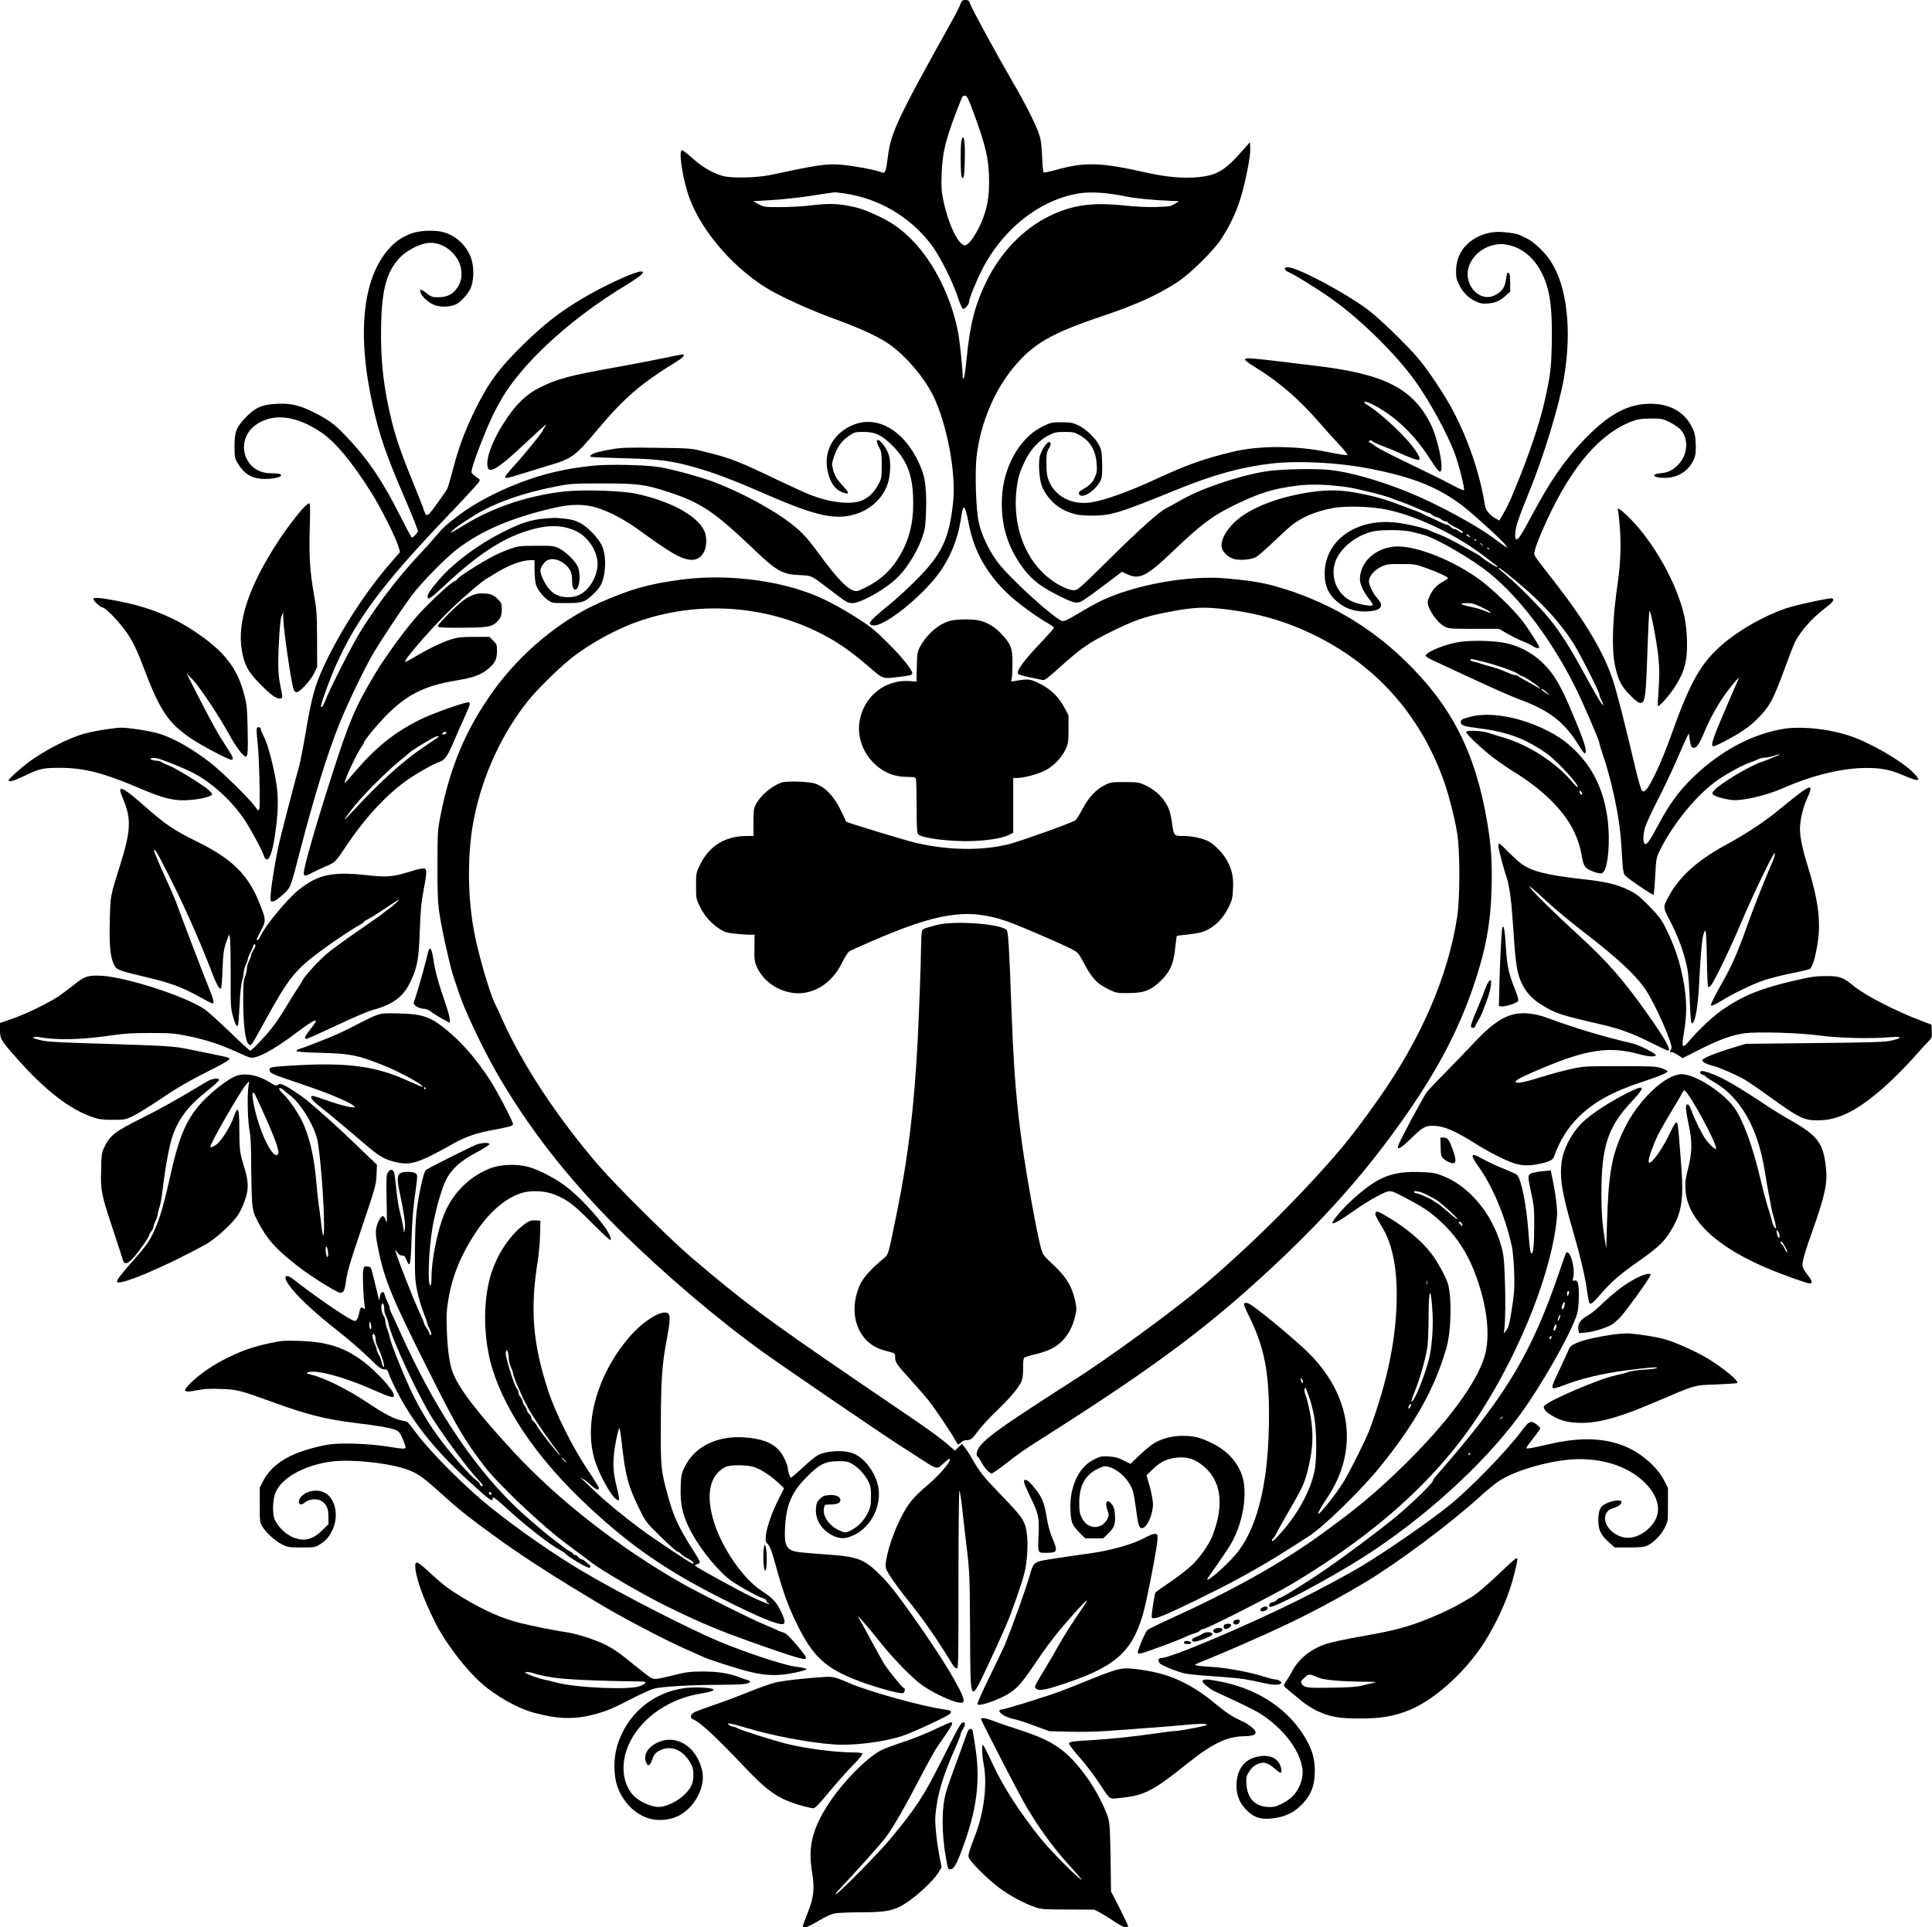
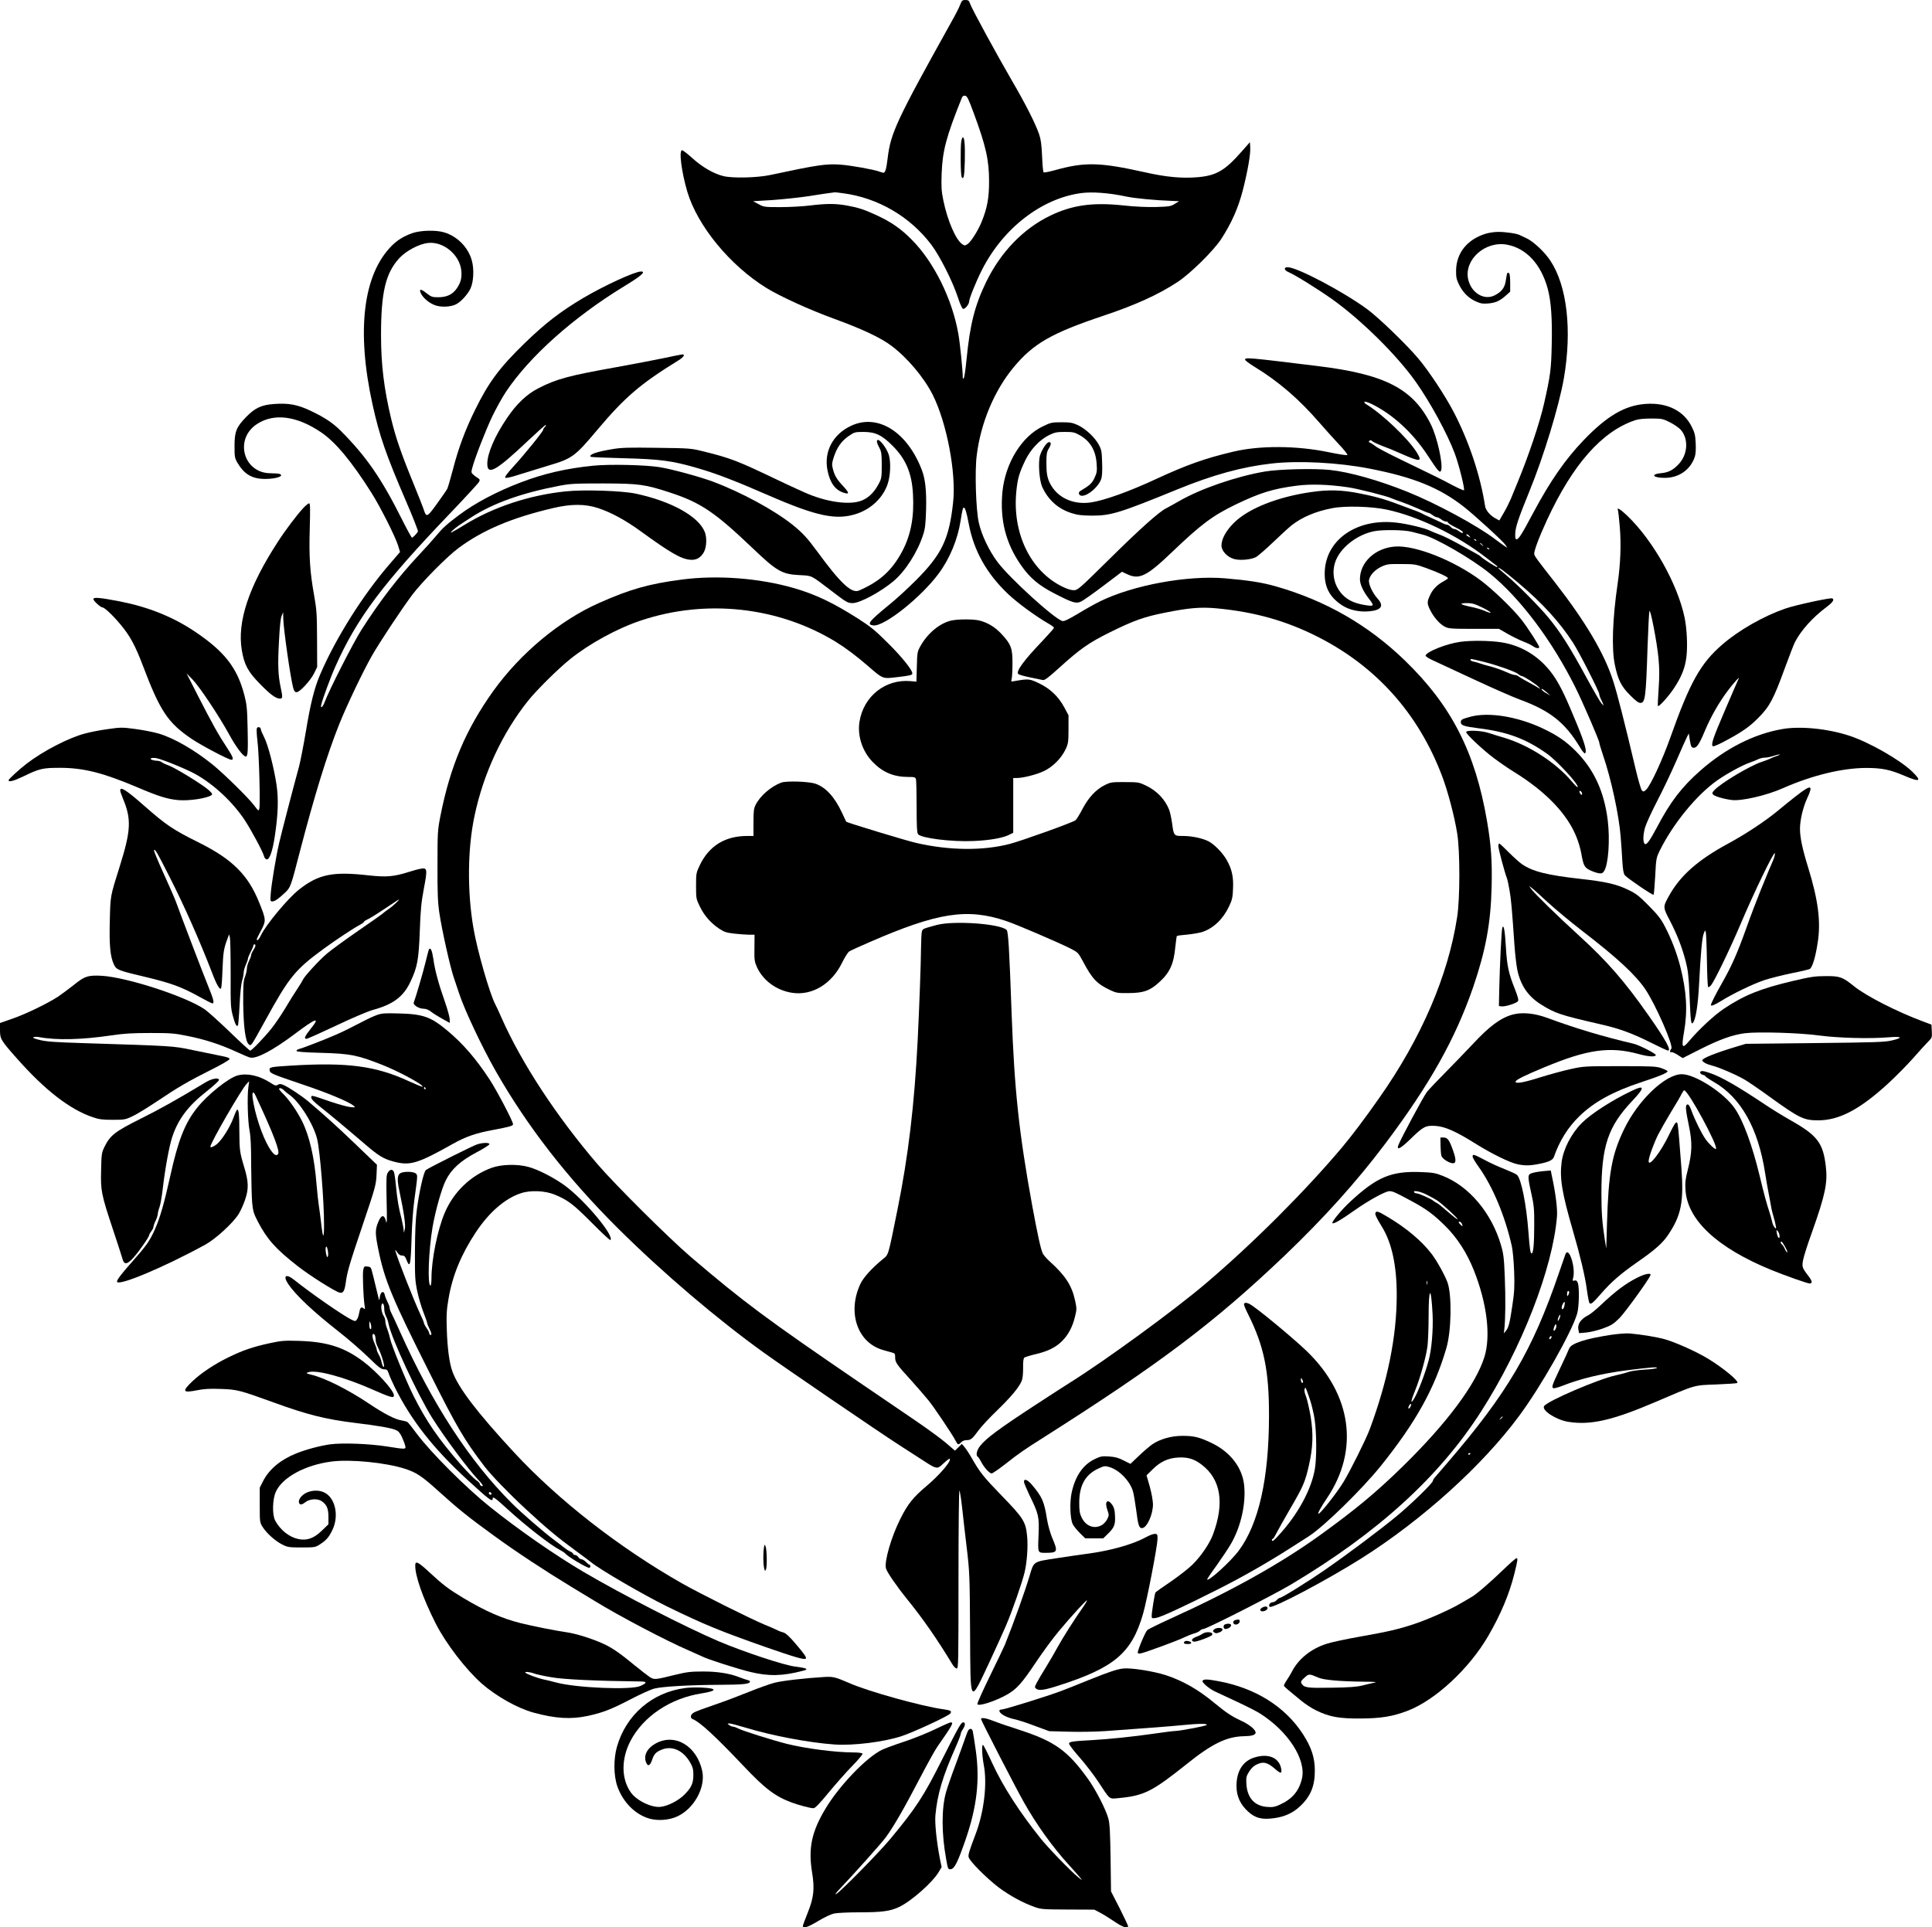
<svg xmlns="http://www.w3.org/2000/svg" version="1.0" width="1350pt" height="1347pt" viewBox="0 0 1800 1796" preserveAspectRatio="xMidYMid meet">
  <g transform="translate(0,1796) scale(0.1,-0.1)" fill="#000000" stroke="none">
    <path d="M8946 17917 c-8 -23 -43 -92 -77 -152 -515 -925 -571 -1043 -599 -1280 -12 -99 -22 -135 -40 -135 -5 0 -21 5 -37 11 -50 19 -267 58 -364 65 -132 9 -210 -2 -654 -97 -123 -26 -350 -31 -435 -10 -91 22 -199 85 -288 166 -45 41 -89 75 -97 75 -32 0 -5 -205 49 -388 96 -319 397 -685 736 -895 132 -81 398 -202 630 -287 262 -95 437 -178 535 -252 149 -112 303 -295 385 -457 131 -262 220 -728 190 -1002 -37 -343 -105 -485 -349 -729 -75 -75 -185 -176 -246 -225 -192 -157 -214 -186 -147 -193 102 -10 443 261 608 484 103 139 177 318 204 493 16 100 21 121 30 121 12 0 27 -50 45 -148 48 -256 168 -469 369 -659 89 -84 257 -207 379 -277 26 -15 47 -31 47 -36 0 -5 -51 -62 -112 -127 -171 -179 -245 -280 -221 -304 6 -6 55 -20 109 -31 55 -11 108 -22 120 -25 16 -4 51 22 150 112 199 180 277 235 479 335 217 107 314 142 505 180 228 46 337 55 487 41 356 -34 646 -116 942 -266 545 -277 936 -715 1156 -1295 55 -145 116 -377 142 -540 26 -165 26 -604 -1 -775 -83 -546 -334 -1129 -725 -1685 -127 -182 -258 -356 -350 -465 -345 -409 -829 -893 -1267 -1265 -294 -250 -940 -721 -1267 -925 -18 -10 -169 -109 -337 -218 -318 -208 -443 -300 -497 -369 -33 -40 -44 -90 -23 -103 6 -4 19 -24 30 -45 27 -53 78 -110 99 -110 9 0 68 41 131 90 118 93 178 135 340 237 1094 694 1600 1075 2260 1704 360 344 671 689 934 1039 414 550 654 977 821 1461 116 339 164 595 172 931 6 242 -4 391 -43 618 -110 642 -332 1076 -765 1495 -340 329 -735 557 -1199 690 -128 37 -256 57 -477 76 -353 29 -853 -63 -1163 -214 -47 -23 -140 -75 -207 -116 -91 -54 -128 -72 -145 -68 -75 20 -494 401 -606 552 -79 106 -149 255 -173 366 -27 122 -38 480 -19 626 38 305 164 604 345 822 182 219 353 317 830 477 306 102 516 198 696 316 120 79 335 291 407 401 97 150 159 290 202 458 45 177 73 337 68 400 l-3 44 -75 -85 c-156 -178 -235 -225 -407 -241 -148 -13 -295 0 -498 46 -417 93 -558 97 -837 19 -54 -15 -101 -24 -105 -20 -5 4 -11 71 -14 149 -5 109 -11 157 -28 207 -35 101 -129 286 -254 500 -139 239 -369 661 -388 713 -11 32 -17 37 -45 37 -28 0 -33 -5 -48 -43z m125 -1008 c114 -308 144 -439 144 -639 0 -156 -17 -249 -71 -381 -33 -80 -98 -183 -130 -204 -23 -15 -28 -15 -48 -1 -60 39 -138 218 -177 408 -18 87 -20 125 -16 248 8 214 41 341 188 708 6 16 16 22 31 20 18 -2 31 -29 79 -159z m-1214 -750 c325 -44 621 -217 819 -478 79 -104 200 -344 248 -491 21 -65 40 -106 49 -108 18 -4 57 44 57 71 0 26 63 182 116 287 197 392 558 672 929 721 102 13 257 2 416 -32 86 -18 267 -35 429 -41 l65 -3 -40 -25 c-37 -23 -52 -25 -175 -29 -86 -2 -198 3 -306 15 -286 30 -476 3 -680 -96 -250 -121 -459 -337 -595 -615 -107 -220 -152 -397 -184 -725 -9 -91 -20 -169 -26 -174 -6 -6 -9 -5 -9 4 0 67 -25 317 -41 407 -56 324 -227 671 -434 879 -100 102 -191 165 -329 229 -115 53 -170 71 -276 90 -106 19 -191 19 -345 0 -66 -8 -189 -15 -274 -15 -149 0 -155 1 -204 28 l-51 27 180 11 c98 7 253 23 344 37 91 15 181 28 200 30 19 2 36 5 37 5 1 1 37 -3 80 -9z" />
    <path d="M8956 16643 c-9 -59 -7 -316 4 -333 18 -29 25 5 29 151 3 149 -3 219 -18 219 -5 0 -11 -17 -15 -37z" />
    <path d="M3840 15787 c-78 -28 -137 -64 -189 -116 -268 -268 -332 -791 -180 -1481 64 -291 125 -467 313 -903 64 -148 113 -274 110 -280 -12 -21 -47 -57 -56 -57 -4 0 -48 80 -97 178 -188 375 -332 583 -566 817 -75 75 -147 123 -281 187 -122 58 -207 74 -344 63 -113 -8 -175 -37 -254 -118 -93 -95 -111 -137 -111 -272 0 -102 2 -113 27 -157 64 -108 137 -151 258 -151 105 0 184 28 134 47 -9 3 -45 6 -82 6 -256 0 -343 322 -124 461 159 101 368 73 593 -79 135 -91 286 -273 471 -566 83 -132 221 -406 247 -490 l18 -60 -93 -108 c-250 -288 -505 -692 -651 -1033 -54 -125 -90 -270 -133 -530 -22 -132 -51 -278 -63 -325 -54 -196 -167 -632 -186 -715 -30 -130 -71 -377 -78 -467 -6 -74 -5 -78 14 -78 23 0 59 25 121 84 48 46 53 58 132 366 142 545 258 921 372 1205 71 176 213 474 300 629 72 127 271 428 378 572 89 119 325 358 432 437 226 168 498 283 883 373 166 39 295 39 415 0 123 -40 257 -113 400 -217 277 -201 372 -256 459 -265 58 -6 102 19 131 75 24 48 27 135 5 187 -60 144 -313 284 -642 354 -126 27 -484 39 -654 21 -335 -35 -668 -144 -938 -310 -129 -79 -156 -91 -111 -51 36 32 54 44 175 122 198 128 466 224 810 290 108 21 148 23 415 23 333 -1 387 -8 623 -85 288 -95 416 -182 772 -521 222 -212 271 -240 430 -248 125 -7 103 4 300 -146 142 -109 153 -115 200 -115 66 0 260 104 379 204 110 92 224 270 276 431 19 57 24 100 28 232 5 178 -7 288 -39 372 -136 358 -413 531 -662 412 -169 -80 -253 -242 -217 -416 23 -114 71 -180 146 -205 59 -20 60 -6 2 57 -64 69 -82 100 -99 166 -10 40 -8 54 10 110 30 90 72 148 137 193 54 37 60 39 138 39 112 0 173 -29 276 -133 120 -121 176 -253 186 -447 12 -212 -19 -379 -100 -532 -94 -177 -207 -281 -403 -366 -69 -30 -172 67 -392 368 -89 121 -134 170 -227 245 -172 137 -477 303 -745 403 -122 45 -367 112 -489 133 -130 22 -475 30 -626 14 -249 -25 -460 -74 -674 -156 -223 -85 -428 -194 -575 -305 -115 -86 -152 -120 -213 -194 -27 -33 -100 -114 -162 -180 -188 -201 -365 -431 -531 -692 -76 -118 -303 -564 -344 -675 -18 -48 -42 -67 -32 -25 12 53 90 264 133 359 200 449 442 771 1069 1426 143 150 264 281 269 293 8 16 6 23 -7 31 -9 5 -29 19 -43 31 -25 22 -25 25 -14 67 23 89 124 348 186 479 36 74 93 178 128 230 220 330 628 694 1101 983 160 97 206 138 157 138 -57 0 -342 -131 -540 -248 -212 -126 -352 -234 -546 -422 -233 -227 -334 -363 -460 -620 -93 -189 -155 -356 -207 -558 -23 -87 -46 -166 -52 -177 -5 -11 -48 -73 -95 -138 -91 -127 -100 -131 -123 -59 -6 20 -51 134 -99 252 -114 278 -163 422 -205 595 -67 279 -95 508 -95 780 0 401 42 579 170 719 64 69 186 134 270 142 143 15 294 -112 308 -258 6 -66 -4 -108 -39 -161 -39 -60 -95 -87 -176 -87 -56 0 -65 3 -112 40 -53 42 -71 39 -47 -9 25 -47 92 -98 148 -111 58 -14 134 -8 178 15 45 23 105 89 132 143 31 63 37 187 13 268 -35 122 -136 223 -258 259 -79 23 -218 19 -297 -8z" />
    <path d="M13838 15781 c-170 -54 -269 -179 -272 -340 -1 -64 4 -85 27 -132 35 -73 88 -126 155 -157 45 -20 65 -24 116 -20 70 6 110 24 167 75 l39 35 0 84 c0 48 -4 86 -11 89 -16 10 -19 2 -29 -65 -10 -71 -37 -107 -104 -142 -100 -51 -221 24 -248 152 -37 182 160 357 362 320 179 -33 316 -180 379 -407 32 -117 44 -283 38 -527 -5 -229 -12 -285 -72 -549 -39 -174 -145 -490 -250 -742 -18 -44 -45 -109 -59 -144 -15 -34 -44 -94 -67 -132 l-40 -69 -28 15 c-55 28 -99 78 -105 120 -44 285 -150 602 -292 875 -81 155 -232 383 -329 498 -110 131 -368 380 -476 460 -223 164 -654 392 -743 392 -38 0 -33 -28 9 -46 57 -23 280 -162 406 -252 271 -193 604 -522 780 -771 136 -193 294 -483 363 -668 38 -101 97 -337 85 -342 -6 -1 -54 20 -107 48 -95 51 -148 77 -507 251 -99 48 -194 98 -210 112 -17 13 -39 28 -49 32 -15 5 -16 10 -8 18 9 9 16 8 29 -5 10 -8 51 -27 90 -42 40 -14 121 -47 180 -74 177 -78 198 -76 142 14 -81 130 -326 362 -475 451 -10 7 -15 15 -11 20 4 4 33 -5 65 -20 198 -97 383 -267 524 -481 95 -146 114 -167 124 -140 21 54 -35 309 -95 430 -166 333 -428 468 -1056 544 -651 80 -675 82 -675 59 1 -7 40 -37 88 -66 224 -137 413 -299 606 -522 50 -58 131 -147 179 -199 49 -51 85 -97 80 -101 -4 -5 -82 7 -173 26 -298 62 -643 64 -890 5 -263 -62 -434 -123 -715 -253 -254 -118 -484 -201 -612 -220 -166 -24 -314 45 -381 179 -26 50 -34 100 -33 201 0 66 4 91 20 118 26 43 27 64 4 64 -21 -1 -65 -67 -83 -123 -19 -61 -8 -230 19 -292 55 -123 150 -208 276 -247 56 -18 94 -22 190 -23 176 0 257 25 793 244 335 137 606 211 882 242 252 28 614 9 905 -47 413 -80 656 -178 885 -358 104 -82 365 -321 387 -355 l16 -26 -29 19 c-16 11 -54 38 -84 61 -166 127 -549 334 -820 443 -267 107 -538 184 -722 203 -144 15 -475 7 -603 -15 -268 -46 -599 -160 -798 -275 -48 -27 -101 -57 -119 -66 -65 -30 -248 -194 -534 -477 -284 -280 -293 -288 -332 -288 -25 0 -64 13 -108 35 -296 148 -464 499 -425 887 12 120 26 168 83 288 50 103 134 192 223 236 52 25 72 29 145 29 76 0 91 -3 139 -30 97 -54 150 -142 158 -266 5 -67 3 -83 -19 -131 -24 -52 -44 -70 -134 -124 -23 -13 -12 -44 16 -44 59 0 160 89 181 161 7 20 10 84 7 150 -3 103 -6 119 -32 167 -38 69 -122 146 -193 180 -50 23 -71 27 -153 27 -89 0 -100 -2 -174 -38 -198 -94 -351 -344 -377 -613 -24 -258 31 -476 172 -679 82 -119 167 -191 316 -267 167 -86 199 -96 246 -73 19 9 113 75 208 147 l172 130 49 -23 c113 -53 182 -19 418 207 273 261 378 339 595 444 225 108 347 146 566 174 131 17 295 12 479 -15 90 -13 366 -83 406 -103 16 -7 54 -21 84 -31 30 -10 99 -37 153 -61 53 -24 102 -44 108 -44 6 0 22 -9 36 -20 14 -11 32 -20 40 -20 8 0 26 -9 40 -20 14 -11 34 -20 44 -20 11 0 19 -4 19 -9 0 -6 28 -24 63 -41 68 -35 84 -47 74 -56 -3 -3 -18 3 -33 15 -15 11 -34 21 -44 21 -9 0 -25 9 -35 20 -10 11 -24 20 -32 20 -8 0 -31 8 -51 19 -20 10 -57 27 -82 38 -77 34 -95 43 -110 52 -8 4 -31 14 -50 21 -19 7 -51 18 -70 26 -211 80 -271 99 -443 134 -170 35 -298 39 -466 14 -309 -45 -578 -152 -713 -284 -75 -74 -118 -152 -118 -214 0 -50 55 -109 120 -126 53 -14 150 -6 198 17 18 8 92 72 165 142 72 69 150 140 172 157 99 77 226 130 380 159 118 23 366 16 505 -14 296 -63 660 -240 929 -450 47 -36 89 -69 95 -73 6 -4 8 -9 5 -12 -5 -6 -136 78 -154 98 -5 6 -26 19 -45 29 -19 10 -66 36 -105 58 -124 69 -199 106 -245 122 -25 9 -59 23 -77 32 -47 24 -214 64 -315 75 -358 41 -644 -150 -665 -441 -10 -149 38 -248 158 -328 68 -46 167 -67 261 -57 109 11 133 51 73 117 -50 56 -89 142 -80 177 11 47 56 93 114 121 52 24 66 26 186 25 125 0 134 -2 234 -38 113 -41 201 -82 201 -94 0 -4 -17 -16 -37 -27 -61 -32 -105 -76 -129 -130 -30 -63 -30 -79 1 -141 34 -68 89 -130 136 -154 35 -18 59 -20 271 -20 l233 0 80 -46 c44 -25 109 -57 144 -71 36 -13 77 -33 92 -44 28 -20 59 -25 59 -10 0 17 -107 183 -168 260 -83 104 -265 279 -376 362 -251 187 -610 329 -797 316 -186 -12 -330 -147 -329 -306 1 -48 31 -113 85 -182 51 -65 47 -71 -34 -58 -88 14 -147 38 -195 80 -100 88 -130 231 -74 352 56 119 199 225 346 256 81 17 287 14 357 -5 33 -9 78 -20 100 -26 115 -27 457 -225 624 -361 286 -233 580 -625 798 -1062 67 -134 223 -495 223 -516 0 -7 15 -58 34 -114 76 -220 149 -559 165 -760 6 -71 13 -177 16 -235 5 -77 11 -111 23 -126 23 -28 260 -189 268 -182 3 4 10 82 15 175 8 163 10 170 43 238 125 252 344 519 536 654 90 63 237 143 303 165 27 9 61 23 77 31 16 8 44 15 63 15 19 0 54 7 77 15 23 8 50 15 59 14 9 0 -2 -6 -24 -13 -22 -7 -49 -18 -60 -24 -11 -6 -48 -21 -83 -32 -107 -35 -381 -198 -441 -264 -19 -20 -21 -28 -12 -39 13 -17 103 -43 176 -52 92 -11 326 43 480 112 267 118 551 187 775 187 146 -1 217 -15 355 -74 145 -62 163 -50 67 43 -115 109 -399 271 -582 331 -200 66 -459 92 -626 62 -264 -46 -528 -180 -764 -388 -172 -152 -278 -290 -400 -522 -74 -139 -104 -179 -120 -156 -14 22 -12 77 5 145 9 33 60 146 114 250 55 105 135 275 180 378 45 104 89 203 98 220 l17 32 10 -65 c9 -55 14 -65 32 -68 31 -4 55 31 109 161 55 130 129 260 213 372 50 67 119 143 100 110 -3 -5 -60 -137 -127 -293 -114 -266 -133 -323 -112 -336 5 -3 44 13 87 35 174 91 249 142 334 228 107 107 143 176 246 458 42 114 85 226 96 248 57 110 163 230 296 329 58 44 74 68 53 80 -14 9 -343 -62 -438 -95 -202 -70 -433 -201 -588 -336 -203 -176 -300 -350 -484 -868 -75 -211 -184 -445 -224 -483 -22 -21 -26 -21 -40 -8 -8 8 -34 95 -57 193 -103 437 -172 707 -210 825 -82 258 -259 556 -544 922 -169 216 -187 240 -192 262 -6 23 44 157 119 319 240 518 511 825 820 929 32 11 83 16 151 16 98 0 107 -2 174 -35 39 -20 84 -51 101 -70 75 -86 66 -232 -22 -323 -51 -53 -94 -75 -160 -81 -104 -10 -78 -44 33 -44 132 0 240 76 280 197 8 24 11 71 8 126 -3 73 -9 98 -36 152 -74 151 -231 229 -432 214 -192 -14 -359 -112 -575 -337 -171 -178 -312 -381 -469 -675 -107 -201 -137 -249 -156 -249 -12 0 -15 12 -13 55 2 59 30 142 131 390 133 324 277 797 322 1055 77 449 30 861 -126 1096 -54 82 -159 180 -223 209 -25 12 -54 25 -63 30 -26 14 -136 30 -203 29 -33 0 -86 -8 -117 -18z m-147 -2818 c13 -15 12 -15 -8 -4 -24 12 -29 21 -14 21 5 0 15 -7 22 -17z m64 -41 c-3 -3 -11 0 -18 7 -9 10 -8 11 6 5 10 -3 15 -9 12 -12z m56 -39 c13 -16 12 -17 -3 -4 -17 13 -22 21 -14 21 2 0 10 -8 17 -17z m64 -41 c-3 -3 -11 0 -18 7 -9 10 -8 11 6 5 10 -3 15 -9 12 -12z m275 -317 c221 -186 381 -362 506 -555 57 -88 244 -455 244 -479 0 -9 6 -27 13 -41 7 -14 16 -34 21 -45 l7 -20 -20 20 c-11 11 -72 116 -136 233 -161 297 -249 435 -363 572 -81 98 -284 303 -378 381 -46 39 -84 72 -84 75 0 13 58 -30 190 -141z m-334 -229 c88 -44 98 -64 13 -27 -24 11 -80 27 -124 36 -102 21 -118 35 -39 35 51 0 74 -7 150 -44z" />
    <path d="M6190 14624 c-91 -19 -291 -57 -445 -85 -443 -79 -560 -110 -729 -197 -108 -55 -203 -145 -292 -277 -114 -168 -184 -330 -184 -427 0 -112 83 -65 375 211 88 83 164 151 169 151 5 0 2 -8 -7 -18 -10 -10 -17 -23 -17 -28 0 -15 -179 -236 -277 -342 -57 -62 -82 -97 -76 -103 7 -7 52 3 134 30 68 21 187 58 264 81 227 67 250 84 464 339 253 300 396 423 749 641 28 17 52 38 52 46 0 17 16 19 -180 -22z" />
    <path d="M8170 13845 c0 -9 10 -35 23 -58 19 -37 22 -57 22 -162 0 -112 -2 -124 -28 -173 -39 -75 -89 -126 -150 -153 -102 -46 -300 -25 -496 53 -40 16 -181 80 -312 143 -356 170 -422 196 -669 257 -124 31 -128 31 -440 35 -260 4 -331 2 -413 -12 -152 -25 -224 -51 -203 -72 3 -3 141 -9 308 -13 342 -9 447 -23 679 -90 178 -51 350 -117 669 -256 453 -197 635 -235 826 -170 134 46 242 150 284 276 26 75 31 200 12 267 -24 81 -112 183 -112 128z" />
    <path d="M2823 13223 c-59 -64 -168 -208 -235 -313 -270 -415 -380 -745 -335 -1009 22 -135 59 -203 171 -316 96 -98 146 -135 184 -135 26 0 27 10 7 105 -24 112 -28 207 -16 426 7 139 15 218 25 240 l14 34 1 -57 c2 -97 66 -547 92 -645 9 -33 16 -43 33 -43 29 0 129 108 163 177 l28 58 -1 260 c-1 233 -4 275 -27 405 -40 223 -49 364 -41 628 5 187 4 232 -6 232 -7 0 -33 -21 -57 -47z" />
    <path d="M15074 13205 c3 -9 11 -77 17 -153 14 -164 7 -348 -20 -532 -48 -329 -57 -606 -26 -754 29 -141 60 -202 141 -283 52 -53 79 -73 97 -73 45 0 52 51 67 525 6 171 14 319 17 330 9 30 71 -290 85 -440 9 -98 9 -169 1 -285 -6 -85 -9 -157 -7 -159 10 -10 98 88 149 164 71 107 104 189 117 293 12 101 5 260 -17 367 -65 311 -291 715 -533 948 -67 64 -101 84 -88 52z" />
-     <path d="M5085 13129 c-143 -12 -233 -42 -415 -135 -219 -111 -436 -274 -572 -427 -87 -100 -122 -152 -114 -173 6 -15 9 -15 34 2 15 9 77 64 137 120 287 268 514 419 743 493 190 62 331 64 461 6 107 -49 192 -163 207 -282 14 -113 -62 -262 -161 -312 -39 -20 -64 -26 -115 -26 -104 1 -170 46 -224 154 -44 88 -42 115 12 174 56 60 186 13 238 -85 8 -15 14 -52 14 -83 0 -63 13 -97 34 -89 39 15 49 152 16 220 -27 54 -117 139 -177 167 -43 20 -64 22 -208 21 -146 0 -167 -3 -238 -27 -43 -15 -110 -43 -149 -63 -121 -61 -348 -206 -348 -222 0 -4 -12 -13 -27 -19 -38 -17 -212 -177 -319 -293 -122 -132 -314 -393 -422 -573 -183 -306 -240 -441 -402 -947 -153 -478 -260 -852 -260 -907 0 -30 16 -29 76 3 27 15 85 42 129 61 91 39 84 31 210 218 162 241 361 454 550 587 87 62 248 152 298 168 49 15 77 54 131 181 24 57 66 154 94 214 60 133 66 151 52 160 -18 11 -346 -104 -463 -164 -236 -119 -404 -254 -597 -479 -52 -61 -96 -110 -98 -108 -11 12 110 274 154 333 13 17 24 36 24 41 0 17 99 140 186 232 204 213 372 300 681 350 147 24 217 49 282 100 71 56 91 94 91 172 0 60 -2 66 -36 99 l-35 34 -142 0 c-122 0 -153 -4 -217 -24 -88 -28 -221 -93 -338 -164 -45 -27 -85 -47 -88 -44 -16 16 280 353 454 516 131 123 274 243 312 263 14 7 54 31 90 54 108 67 234 114 313 114 l37 0 0 -97 c1 -54 7 -114 14 -134 17 -48 63 -106 110 -141 38 -27 42 -28 168 -28 152 0 175 7 254 82 69 65 90 106 105 200 15 99 5 196 -27 261 -39 75 -137 174 -208 208 -52 25 -85 32 -201 42 -16 2 -66 0 -110 -4z m-925 -1998 c0 -5 -9 -11 -20 -14 -20 -5 -26 3 -13 16 9 10 33 8 33 -2z m-85 -46 c-11 -8 -64 -44 -118 -80 -193 -128 -415 -328 -666 -600 -104 -112 -107 -109 -12 15 86 112 301 331 425 433 55 45 107 89 116 98 16 15 161 105 217 134 38 20 65 20 38 0z" />
    <path d="M6350 12559 c-305 -40 -479 -89 -767 -217 -366 -162 -732 -467 -985 -818 -258 -360 -403 -703 -495 -1169 -26 -135 -27 -152 -27 -460 -1 -257 3 -344 17 -440 24 -162 101 -507 136 -608 15 -45 36 -107 46 -137 49 -154 216 -507 343 -730 296 -519 669 -998 1137 -1464 414 -412 927 -849 1363 -1162 205 -147 1066 -735 1257 -858 93 -60 204 -132 245 -158 102 -66 113 -68 158 -26 58 54 72 63 72 47 0 -32 -109 -155 -216 -245 -126 -106 -177 -169 -247 -310 -83 -166 -149 -393 -133 -458 8 -34 98 -165 195 -285 155 -192 278 -369 428 -616 10 -16 26 -31 36 -33 16 -3 17 44 17 835 0 473 4 831 9 823 5 -8 16 -80 25 -160 8 -80 28 -248 43 -375 26 -220 28 -254 31 -783 4 -694 -7 -679 186 -268 54 116 120 261 147 324 58 134 154 410 175 501 23 96 33 247 23 340 -13 131 -35 166 -236 373 -172 178 -202 215 -282 355 -23 40 -53 85 -66 100 l-24 28 -32 -32 -32 -31 -79 68 c-43 38 -172 132 -286 210 -114 78 -354 241 -533 363 -855 584 -1070 743 -1564 1165 -202 173 -704 672 -867 862 -383 447 -705 938 -893 1360 -25 58 -52 116 -60 130 -52 97 -169 504 -204 711 -59 343 -55 741 10 1046 83 395 259 772 499 1073 79 99 281 299 391 387 179 145 443 289 664 362 605 201 1277 127 1812 -200 92 -57 190 -130 303 -228 136 -118 133 -117 260 -102 130 15 150 20 150 36 0 32 -96 152 -225 280 -120 120 -160 153 -280 230 -236 150 -394 225 -599 285 -323 93 -713 123 -1046 79z" />
-     <path d="M4371 12399 c-44 -22 -95 -64 -176 -143 -63 -62 -115 -120 -115 -129 0 -15 20 -17 208 -17 224 1 280 7 320 37 51 38 67 70 67 133 0 52 -4 63 -30 90 -44 47 -77 60 -148 60 -51 0 -76 -6 -126 -31z" />
    <path d="M870 12377 c0 -16 67 -77 84 -77 19 0 98 -74 170 -161 85 -101 136 -194 206 -379 162 -428 234 -536 458 -687 89 -60 342 -193 367 -193 26 0 17 26 -43 117 -75 113 -134 218 -267 478 l-107 210 57 -58 c68 -72 245 -338 339 -509 62 -115 132 -208 156 -208 19 0 22 54 17 263 -4 187 -8 224 -31 312 -66 253 -185 405 -461 590 -204 137 -432 228 -694 280 -191 37 -251 42 -251 22z" />
    <path d="M8871 12179 c-110 -21 -229 -118 -298 -244 -26 -47 -28 -59 -31 -189 l-4 -138 -56 5 c-233 20 -435 -140 -474 -376 -22 -133 26 -280 126 -381 91 -93 194 -136 327 -136 61 0 67 -2 73 -22 3 -13 6 -129 6 -259 0 -172 3 -240 13 -252 27 -37 311 -73 516 -64 149 6 274 28 333 58 l38 19 0 255 0 255 30 0 c63 0 187 32 257 65 84 41 163 121 202 205 23 50 26 67 26 185 l0 130 -38 71 c-54 102 -132 176 -235 226 -89 43 -101 44 -226 22 -37 -7 -38 -6 -31 17 4 13 8 78 8 145 1 144 -13 181 -104 278 -60 65 -132 107 -210 125 -52 12 -186 12 -248 0z" />
    <path d="M13605 11979 c-126 -17 -311 -90 -323 -127 -2 -7 23 -25 65 -44 37 -17 210 -97 383 -178 173 -81 367 -166 430 -189 280 -103 420 -213 558 -441 21 -36 43 -63 48 -60 22 12 1 89 -75 274 -100 243 -146 340 -203 429 -119 183 -297 301 -503 332 -107 16 -282 18 -380 4z m225 -188 c123 -31 292 -91 316 -113 11 -10 26 -18 33 -18 17 0 143 -82 161 -106 13 -17 13 -18 0 -8 -8 6 -51 30 -95 54 -44 23 -87 49 -96 56 -8 8 -24 14 -34 14 -10 0 -37 8 -59 18 -66 30 -139 55 -201 70 -22 5 -53 15 -70 21 -16 6 -42 13 -57 16 -16 3 -28 10 -28 16 0 12 3 12 130 -20z m580 -282 l35 -31 -33 19 c-35 19 -61 43 -46 43 5 0 25 -14 44 -31z" />
    <path d="M13699 11281 c-80 -22 -89 -27 -89 -51 0 -29 29 -39 162 -56 270 -33 445 -98 643 -239 95 -68 301 -293 283 -310 -3 -3 -27 21 -54 53 -149 176 -399 338 -629 407 -50 15 -117 35 -149 46 -70 22 -206 27 -206 7 0 -20 158 -168 260 -244 52 -39 136 -97 187 -128 298 -184 499 -395 583 -612 17 -43 35 -106 41 -139 21 -120 30 -138 80 -163 26 -13 62 -25 82 -29 30 -4 37 -2 52 20 40 61 56 290 34 472 -33 269 -129 476 -298 646 -92 92 -171 146 -305 210 -237 112 -505 156 -677 110z m1038 -706 c9 -25 -4 -29 -17 -6 -7 15 -7 21 0 21 6 0 13 -7 17 -15z" />
    <path d="M2393 11173 c-4 -9 -1 -64 6 -122 15 -118 27 -586 17 -626 -6 -25 -8 -24 -50 32 -53 70 -281 294 -386 379 -170 137 -363 248 -504 289 -50 14 -147 33 -217 42 -120 16 -135 16 -253 -1 -69 -9 -167 -28 -217 -42 -151 -40 -388 -163 -539 -279 -76 -59 -170 -145 -170 -156 0 -19 48 -7 135 35 155 75 182 81 345 81 219 0 402 -47 716 -180 199 -85 284 -112 388 -121 97 -8 262 16 306 46 12 9 8 17 -26 48 -57 51 -316 210 -373 229 -25 9 -53 22 -62 29 -8 8 -29 14 -45 15 -16 0 -38 4 -48 8 -31 12 0 24 41 16 54 -10 278 -101 361 -147 172 -95 349 -260 462 -430 62 -95 168 -292 180 -337 3 -14 14 -27 23 -29 28 -6 56 74 78 220 30 202 35 343 15 477 -24 158 -78 369 -115 441 -17 33 -31 67 -31 74 0 21 -30 28 -37 9z" />
    <path d="M7278 10667 c-96 -37 -194 -121 -237 -205 -18 -35 -21 -59 -21 -167 l0 -125 -59 0 c-205 0 -354 -92 -440 -270 -35 -73 -36 -78 -36 -196 0 -118 1 -121 37 -195 41 -83 101 -151 180 -204 46 -30 68 -37 139 -45 46 -5 108 -10 136 -10 l53 0 -1 -124 c-2 -113 1 -128 24 -180 57 -123 180 -214 324 -237 188 -30 373 81 470 283 24 48 53 94 65 102 13 8 97 47 188 86 636 277 910 320 1273 198 97 -32 469 -192 597 -255 74 -38 75 -39 121 -124 85 -161 130 -208 254 -266 55 -26 69 -28 170 -27 140 1 197 21 284 100 100 91 136 169 151 328 6 55 12 101 15 104 2 3 46 9 97 13 50 5 113 16 139 24 106 36 194 120 251 241 28 59 33 83 36 165 5 110 -11 181 -60 267 -37 65 -115 145 -168 172 -57 29 -155 50 -237 50 -86 0 -87 0 -103 119 -6 46 -19 102 -27 125 -39 98 -116 179 -221 228 -59 28 -69 30 -191 30 -122 1 -133 -1 -186 -27 -82 -40 -152 -114 -209 -222 -26 -51 -56 -98 -65 -106 -22 -20 -499 -191 -613 -221 -250 -65 -563 -62 -871 9 -86 19 -646 189 -653 198 -1 1 -19 40 -41 87 -68 145 -150 234 -246 267 -60 21 -271 28 -319 10z" />
    <path d="M16825 10608 c-32 -18 -131 -95 -264 -205 -116 -96 -302 -219 -464 -306 -280 -152 -446 -299 -550 -490 -54 -98 -54 -101 8 -220 68 -130 117 -255 150 -384 21 -81 28 -136 36 -318 10 -240 14 -274 30 -258 27 27 49 164 59 363 15 290 28 435 44 473 13 32 13 32 19 7 3 -14 8 -132 10 -262 2 -131 7 -241 11 -245 4 -5 16 3 27 15 34 43 175 334 274 567 122 289 311 680 320 664 4 -6 -2 -32 -12 -58 -11 -25 -30 -71 -43 -101 -12 -30 -48 -118 -80 -195 -31 -77 -88 -225 -125 -330 -87 -244 -139 -362 -226 -516 -62 -108 -109 -201 -109 -215 0 -13 34 1 91 36 116 72 301 161 408 197 58 19 172 47 254 64 82 16 157 34 167 39 25 13 54 107 75 246 31 194 5 397 -90 704 -52 167 -75 278 -75 356 0 82 28 200 66 283 46 99 43 120 -11 89z" />
    <path d="M1120 10595 c0 -9 11 -41 24 -73 82 -195 77 -299 -29 -637 -89 -283 -86 -269 -92 -503 -6 -231 4 -336 38 -409 25 -51 34 -55 299 -118 231 -55 334 -93 491 -180 64 -36 121 -65 128 -65 20 0 11 37 -40 162 -45 110 -250 647 -301 788 -11 30 -63 149 -115 263 -52 115 -92 211 -88 215 11 11 27 -17 145 -250 139 -273 281 -595 394 -888 44 -117 75 -170 86 -149 4 8 10 86 13 174 6 158 12 197 45 284 l16 44 8 -29 c4 -16 7 -168 7 -339 -1 -287 0 -316 20 -390 21 -78 35 -105 47 -92 4 3 11 88 16 189 5 110 15 201 23 227 8 25 15 58 15 75 0 17 9 51 20 75 11 24 20 50 20 58 0 7 11 35 25 61 14 26 25 53 25 59 0 7 5 13 10 13 16 0 12 -22 -10 -55 -11 -16 -20 -37 -20 -45 0 -9 -9 -33 -20 -55 -11 -22 -20 -53 -20 -71 0 -17 -8 -51 -17 -75 -15 -37 -18 -76 -17 -244 2 -214 20 -355 49 -384 15 -15 18 -14 35 6 10 13 63 106 118 207 227 414 280 479 552 678 110 80 279 192 328 217 23 12 42 25 42 30 0 5 14 14 31 22 18 7 86 49 153 94 67 45 128 85 136 90 29 16 -44 -55 -84 -82 -23 -16 -50 -36 -61 -46 -11 -10 -116 -84 -234 -165 -117 -81 -246 -175 -286 -209 -72 -61 -212 -214 -223 -243 -3 -8 -26 -46 -52 -85 -26 -38 -77 -121 -114 -183 -38 -63 -95 -147 -129 -189 -70 -87 -182 -203 -196 -203 -6 0 -91 78 -190 174 -99 95 -204 190 -233 210 -175 120 -720 298 -958 313 -130 7 -162 -3 -267 -89 -49 -38 -113 -86 -143 -106 -103 -66 -295 -159 -417 -202 l-123 -43 0 -67 c0 -81 8 -95 160 -266 261 -295 492 -473 705 -545 57 -20 91 -24 185 -24 109 0 119 2 184 33 38 17 141 81 230 140 193 130 289 186 506 295 91 45 166 89 168 97 2 12 -18 19 -85 32 -49 10 -164 33 -258 53 -185 39 -178 38 -1030 65 -257 8 -335 14 -395 29 -52 13 -70 21 -57 26 9 4 32 4 50 1 164 -31 397 -25 677 16 114 17 191 22 360 22 195 0 227 -3 349 -28 164 -33 301 -78 446 -144 61 -28 121 -54 136 -57 57 -14 213 68 415 220 198 149 242 164 150 50 -58 -73 -67 -95 -40 -95 9 0 134 56 278 124 146 70 296 133 340 145 191 52 287 125 352 267 63 135 75 202 85 469 7 198 14 267 38 395 34 179 32 196 -27 185 -21 -3 -73 -17 -116 -31 -141 -44 -205 -49 -373 -31 -335 38 -467 10 -649 -134 -104 -83 -307 -327 -354 -426 -11 -24 -25 -43 -30 -43 -14 0 -14 2 31 87 49 93 49 102 -16 262 -103 258 -251 405 -565 561 -239 119 -300 160 -505 340 -168 148 -225 184 -225 145z" />
    <path d="M13960 10074 c0 -24 57 -239 79 -296 6 -15 17 -67 25 -115 15 -84 22 -166 46 -513 6 -85 18 -186 26 -225 30 -146 100 -249 218 -323 132 -84 184 -101 541 -183 188 -42 309 -86 486 -175 82 -41 153 -74 159 -74 34 0 -19 97 -179 325 -225 321 -386 506 -647 744 -210 192 -417 394 -447 436 l-21 29 21 -15 c12 -8 81 -70 153 -137 73 -67 219 -188 324 -269 320 -246 492 -405 584 -540 97 -143 267 -532 243 -556 -14 -14 -15 -40 -1 -32 6 4 32 -7 59 -24 l48 -31 164 83 c181 91 300 134 417 149 122 15 512 4 697 -22 177 -23 467 -31 643 -16 122 10 136 -4 30 -29 -64 -16 -154 -19 -718 -25 l-645 -7 -90 -27 c-192 -58 -315 -107 -315 -126 0 -16 42 -38 95 -51 60 -15 206 -77 293 -126 34 -19 139 -91 233 -159 281 -203 323 -224 458 -224 196 0 388 101 652 343 74 68 179 175 234 237 55 63 117 131 138 152 37 37 38 40 35 99 l-3 61 -75 28 c-245 91 -533 238 -647 330 -106 86 -132 95 -263 94 -101 0 -139 -6 -310 -46 -302 -72 -448 -131 -639 -258 -91 -61 -233 -193 -323 -300 -66 -79 -74 -65 -48 85 34 197 24 374 -35 607 -33 127 -81 254 -143 373 -38 74 -66 109 -152 196 -90 91 -117 112 -190 147 -109 53 -210 76 -445 102 -312 35 -447 69 -547 138 -24 17 -79 67 -123 111 -44 45 -83 81 -87 81 -5 0 -8 -12 -8 -26z" />
    <path d="M8725 9340 c-128 -35 -129 -35 -136 -61 -4 -13 -7 -82 -8 -154 -1 -147 -16 -548 -31 -855 -31 -609 -87 -1082 -190 -1590 -89 -439 -80 -408 -137 -455 -98 -80 -179 -170 -206 -227 -124 -263 -32 -544 203 -616 19 -6 54 -16 78 -22 40 -10 42 -13 42 -48 0 -47 11 -64 147 -213 61 -68 135 -153 164 -189 54 -67 224 -320 253 -377 19 -38 26 -40 51 -13 11 12 31 20 50 20 40 0 53 11 111 90 26 36 103 119 172 185 128 124 204 214 230 275 10 23 14 64 14 121 -1 60 3 90 11 98 7 5 53 20 101 31 117 27 191 63 252 124 58 59 97 132 120 229 16 64 16 74 1 145 -31 144 -91 236 -240 370 -26 24 -53 55 -61 70 -19 38 -48 170 -100 452 -122 671 -165 1069 -191 1785 -22 612 -31 766 -47 780 -65 58 -495 88 -653 45z" />
    <path d="M13997 9316 c-8 -20 -24 -353 -29 -581 l-3 -150 25 -3 c35 -4 141 30 153 49 7 11 -2 43 -30 115 -57 141 -73 215 -83 388 -9 155 -20 216 -33 182z" />
    <path d="M3996 9112 c-3 -5 -16 -56 -30 -113 -21 -89 -91 -328 -111 -381 -9 -23 48 -58 93 -58 21 0 46 -10 70 -29 20 -16 67 -45 105 -66 l67 -37 0 34 c0 18 -20 92 -45 163 -60 171 -93 293 -108 401 -12 80 -26 110 -41 86z" />
-     <path d="M13866 8807 c-9 -13 -26 -51 -37 -83 -11 -33 -45 -117 -75 -187 -31 -71 -53 -135 -50 -143 8 -21 40 -13 44 10 2 10 14 33 27 52 13 19 31 56 40 82 9 26 25 67 35 92 48 122 59 243 16 177z" />
    <path d="M3510 8501 c-30 -11 -89 -38 -130 -60 -125 -65 -171 -88 -255 -125 -101 -44 -301 -122 -338 -131 -15 -4 -26 -12 -24 -19 2 -7 76 -13 233 -17 270 -8 331 -20 563 -111 156 -61 393 -190 378 -205 -3 -2 -58 20 -124 50 -312 145 -576 179 -1103 147 -193 -12 -202 -14 -198 -43 4 -29 16 -34 308 -133 241 -81 430 -161 475 -198 19 -17 18 -17 -33 -12 -28 3 -112 26 -185 51 -180 62 -177 62 -177 37 0 -14 28 -43 87 -89 86 -68 229 -187 418 -349 120 -103 166 -131 254 -156 160 -44 226 -25 564 165 116 65 214 99 368 127 154 29 189 38 189 54 0 26 -150 312 -218 416 -127 194 -247 333 -395 457 -153 127 -223 153 -447 159 -137 4 -161 2 -210 -15z m455 -681 c3 -5 1 -10 -4 -10 -6 0 -11 5 -11 10 0 6 2 10 4 10 3 0 8 -4 11 -10z" />
    <path d="M14090 8505 c-112 -32 -215 -109 -371 -277 -63 -67 -176 -184 -251 -260 -75 -76 -153 -158 -172 -181 -32 -40 -255 -456 -270 -504 -14 -46 27 -23 118 66 117 114 138 125 232 119 88 -6 191 -52 374 -167 143 -90 318 -176 388 -190 72 -15 119 -14 210 5 82 16 119 35 129 62 51 149 132 278 235 378 138 135 316 233 578 319 174 57 254 91 246 104 -4 5 -30 18 -59 28 -46 16 -88 18 -387 18 -328 0 -338 -1 -460 -28 -69 -15 -196 -50 -283 -77 -151 -48 -227 -61 -227 -40 0 16 79 56 265 133 404 169 614 198 882 125 90 -25 154 -29 160 -10 5 12 -154 93 -207 106 -283 66 -537 142 -805 241 -120 44 -235 55 -325 30z" />
    <path d="M15840 7965 c0 -8 11 -17 25 -21 14 -3 25 -10 25 -14 0 -4 37 -29 82 -55 249 -145 409 -431 473 -845 9 -58 23 -141 32 -185 9 -44 19 -102 24 -129 4 -26 15 -69 23 -95 8 -25 17 -62 20 -81 6 -32 5 -34 -10 -18 -9 9 -20 33 -24 55 -5 21 -15 58 -23 83 -25 74 -53 176 -92 340 -70 289 -154 518 -233 632 -99 144 -368 318 -493 318 -154 0 -409 -244 -539 -515 -114 -238 -144 -404 -158 -875 l-7 -235 -13 80 c-25 162 -32 254 -32 435 0 440 61 622 288 862 118 125 117 152 -3 94 -184 -87 -381 -214 -469 -302 -98 -99 -171 -241 -187 -365 -19 -151 4 -288 106 -639 65 -222 114 -428 129 -545 9 -66 20 -123 25 -128 14 -14 32 1 104 84 98 113 182 186 339 296 167 116 236 177 287 252 125 184 150 310 126 631 -35 455 -32 430 -55 415 -6 -4 -33 -53 -59 -108 -77 -161 -191 -309 -191 -247 0 34 47 164 89 248 22 42 76 138 121 212 46 74 90 150 98 168 9 17 19 32 23 32 37 0 320 -522 296 -546 -8 -8 -66 47 -97 91 -39 56 -101 183 -130 263 -17 46 -27 62 -39 60 -21 -5 -18 -44 16 -208 31 -151 28 -241 -12 -400 -22 -85 -26 -121 -22 -185 16 -282 293 -541 797 -748 135 -55 339 -127 360 -127 29 0 25 23 -14 73 -57 75 -59 83 -46 149 6 32 42 146 81 253 124 349 148 462 130 615 -26 221 -78 289 -329 431 -69 39 -178 106 -243 150 -249 166 -401 254 -508 290 -65 23 -91 24 -91 4z m740 -1524 c0 -35 -18 -14 -26 29 -5 33 -5 34 10 16 9 -11 16 -31 16 -45z m52 -101 c16 -28 24 -50 19 -50 -5 0 -14 13 -21 30 -7 16 -18 35 -26 41 -15 12 -19 29 -6 29 4 0 19 -23 34 -50z" />
    <path d="M2216 7939 c-83 -20 -283 -180 -381 -304 -113 -142 -176 -303 -249 -635 -57 -256 -94 -385 -142 -494 -50 -112 -79 -153 -219 -311 -92 -103 -135 -160 -135 -177 0 -51 439 133 825 345 97 54 259 203 309 285 19 31 47 93 61 137 33 97 31 165 -10 300 -41 135 -44 157 -45 330 0 157 -5 205 -20 205 -4 0 -20 -34 -35 -76 -33 -90 -110 -211 -157 -248 -32 -24 -58 -33 -58 -21 0 34 290 536 338 585 l24 25 -8 -55 c-12 -88 -6 -319 11 -405 11 -58 15 -148 15 -325 1 -135 5 -288 9 -342 8 -85 14 -105 52 -179 87 -167 167 -257 372 -417 109 -86 348 -237 390 -247 33 -9 47 12 58 91 15 107 32 166 161 548 115 340 121 364 126 456 l4 96 -208 200 c-188 179 -260 244 -430 389 -60 51 -187 136 -234 155 -26 11 -36 11 -52 1 -17 -10 -27 -8 -66 18 -106 68 -215 93 -306 70z m426 -136 c9 -10 32 -29 52 -43 95 -65 227 -275 261 -415 27 -112 65 -587 64 -800 0 -139 -11 -129 -28 25 -7 58 -16 130 -21 160 -5 30 -14 113 -20 184 -20 258 -66 459 -137 601 -45 90 -121 199 -173 250 -22 21 -40 43 -40 47 0 14 25 8 42 -9z m-262 -50 c169 -362 231 -523 210 -548 -18 -22 -43 -4 -84 63 -64 107 -132 312 -152 460 -7 57 5 69 26 25z m675 -1500 c-6 -14 -10 -8 -17 25 -5 24 -6 51 -2 60 5 13 10 6 17 -25 5 -23 6 -50 2 -60z" />
    <path d="M1920 7877 c-286 -172 -426 -250 -610 -342 -238 -119 -284 -154 -337 -263 -26 -53 -28 -66 -31 -217 -5 -192 1 -223 113 -560 41 -121 78 -239 85 -262 15 -61 44 -59 103 7 52 58 147 194 147 211 0 6 9 22 20 36 11 14 20 33 20 42 1 9 9 34 20 56 11 22 19 50 20 61 0 12 7 41 16 65 9 24 22 100 30 169 22 191 61 404 90 489 55 164 147 286 320 422 63 50 114 97 114 105 0 25 -62 15 -120 -19z" />
    <path d="M13421 7288 c1 -40 4 -84 8 -98 8 -28 73 -70 109 -70 30 0 29 38 -2 124 -33 93 -50 116 -86 116 l-30 0 1 -72z" />
    <path d="M4445 7296 c-41 -13 -446 -216 -477 -239 -20 -16 -61 -193 -84 -367 -12 -88 -17 -204 -18 -390 -1 -242 1 -275 22 -375 13 -60 39 -149 58 -196 19 -48 34 -92 34 -98 0 -7 9 -29 20 -51 22 -44 25 -60 10 -60 -5 0 -10 6 -10 14 0 7 -11 30 -25 50 -14 20 -25 42 -25 47 0 6 -15 43 -34 82 -62 133 -209 507 -233 592 -3 11 4 6 16 -12 15 -23 28 -33 47 -33 21 0 29 -8 41 -40 33 -83 40 -52 48 217 3 106 14 254 24 330 33 242 33 240 16 257 -18 18 -98 22 -138 7 -35 -14 -40 -58 -17 -164 45 -214 61 -323 51 -363 -9 -37 -9 -37 -10 -8 -1 17 -10 65 -20 107 -27 104 -39 172 -52 307 -6 63 -15 123 -20 132 -14 25 -36 22 -55 -8 -15 -22 -16 -51 -12 -262 5 -189 3 -228 -6 -192 -16 66 -44 62 -73 -10 -29 -71 -28 -106 2 -254 58 -286 128 -454 476 -1146 256 -511 324 -627 513 -875 60 -79 230 -255 384 -397 191 -177 299 -267 462 -386 69 -50 136 -101 150 -112 83 -68 487 -303 705 -410 337 -165 493 -229 920 -379 267 -93 360 -120 372 -107 10 10 -13 44 -100 145 -50 59 -87 93 -105 97 -15 4 -43 14 -62 24 -19 10 -71 32 -115 50 -131 54 -611 294 -776 388 -582 332 -1145 771 -1557 1215 -348 376 -522 604 -577 757 -28 78 -46 209 -52 385 -5 145 -2 188 16 293 36 215 118 413 253 617 122 185 271 316 419 365 89 31 226 25 317 -12 123 -51 173 -89 345 -262 92 -93 171 -166 174 -162 39 38 -229 360 -416 502 -100 75 -258 157 -351 181 -104 27 -248 23 -338 -9 -194 -70 -356 -224 -439 -421 -67 -158 -123 -436 -123 -608 0 -38 -4 -69 -9 -69 -30 0 -18 326 19 545 27 153 84 358 123 435 51 104 138 183 284 260 68 36 123 71 123 78 0 16 -62 15 -115 -2z" />
    <path d="M13720 7182 c0 -9 24 -51 54 -92 133 -185 248 -460 312 -745 8 -38 18 -144 21 -235 5 -137 2 -190 -16 -310 -25 -170 -35 -210 -61 -242 l-19 -23 4 35 c11 89 13 293 5 485 -7 181 -12 222 -35 300 -87 301 -298 552 -544 648 -65 26 -93 31 -200 35 -278 11 -412 -45 -658 -273 -81 -74 -179 -192 -169 -203 11 -10 78 29 211 123 131 92 283 175 320 175 31 0 53 -10 200 -89 142 -76 211 -127 321 -236 111 -110 201 -250 265 -411 123 -308 160 -613 99 -809 -80 -255 -347 -614 -756 -1015 -248 -243 -439 -402 -764 -637 -377 -273 -840 -531 -1419 -793 -101 -46 -191 -91 -201 -99 -18 -15 -90 -185 -90 -211 0 -8 9 -11 29 -7 44 9 354 123 408 151 27 13 67 29 90 35 22 6 46 18 53 26 7 8 21 15 31 15 29 0 655 318 819 416 808 482 1379 1002 1769 1611 378 589 668 1333 707 1818 6 66 -13 219 -47 374 l-11 54 -67 -6 c-36 -3 -83 -11 -103 -17 -47 -14 -48 -23 -11 -191 24 -109 28 -145 27 -294 0 -173 -8 -265 -24 -265 -12 0 -18 39 -30 200 -19 255 -67 497 -107 532 -10 9 -61 32 -113 53 -52 20 -137 58 -188 86 -102 54 -112 57 -112 31z m-429 -354 c35 -17 79 -42 98 -54 48 -32 191 -163 191 -175 0 -6 -39 24 -87 66 -49 43 -95 80 -103 83 -8 3 -24 13 -35 22 -24 20 -137 70 -158 70 -9 0 -19 5 -22 10 -13 21 55 9 116 -22z m332 -280 c5 -19 5 -19 -14 -2 -22 20 -25 36 -5 28 8 -3 16 -14 19 -26z" />
    <path d="M12816 6661 c-9 -14 6 -47 58 -131 94 -151 140 -367 139 -645 -1 -382 -84 -792 -252 -1245 -35 -93 -181 -387 -244 -490 -63 -104 -224 -307 -234 -296 -7 6 24 62 80 145 303 450 231 966 -189 1371 -130 125 -471 407 -531 438 -30 16 -53 15 -53 -3 0 -9 17 -50 39 -93 148 -297 195 -526 194 -947 -1 -588 -96 -1006 -284 -1258 -75 -99 -277 -284 -293 -266 -2 2 38 62 90 133 51 72 112 163 135 204 92 161 139 375 120 546 -19 164 -130 307 -304 390 -114 54 -162 66 -271 66 -103 0 -209 -30 -282 -80 -26 -19 -83 -67 -125 -108 l-77 -73 -64 32 c-48 25 -80 33 -136 37 -66 4 -78 2 -137 -27 -107 -53 -178 -158 -211 -312 -19 -90 -14 -240 10 -291 9 -19 39 -56 67 -84 l50 -49 84 0 84 0 45 44 c58 57 69 86 64 169 -2 50 -9 76 -26 100 -44 61 -73 30 -45 -48 16 -46 16 -51 0 -84 -9 -20 -31 -45 -49 -56 -70 -42 -150 -14 -190 68 -19 39 -23 62 -23 142 1 161 58 261 182 317 49 23 59 24 96 13 92 -25 193 -129 222 -225 8 -27 21 -105 30 -172 18 -143 27 -173 54 -173 46 0 104 128 103 225 -1 34 -14 105 -30 163 l-30 104 56 55 c72 72 145 106 239 111 88 5 149 -13 218 -66 180 -136 216 -360 105 -654 -31 -83 -111 -200 -189 -277 -38 -38 -130 -109 -204 -160 -75 -50 -139 -96 -142 -101 -7 -12 -35 -183 -35 -219 0 -22 3 -23 39 -18 44 6 248 100 581 268 234 118 462 249 681 389 63 40 137 87 164 105 141 91 494 436 670 655 325 405 500 719 610 1096 48 162 53 496 11 614 -26 70 -101 205 -149 267 -92 120 -236 241 -410 344 -83 50 -101 56 -111 40z m481 -668 c-3 -10 -5 -4 -5 12 0 17 2 24 5 18 2 -7 2 -21 0 -30z m50 -278 c7 -147 -9 -332 -37 -434 -33 -122 -98 -293 -136 -356 -35 -58 -30 -19 10 77 48 117 104 318 116 418 5 46 10 169 10 271 0 279 23 294 37 24z m-1207 -633 c0 -7 -4 -10 -10 -7 -5 3 -10 16 -10 28 0 18 2 19 10 7 5 -8 10 -21 10 -28z m49 -119 c26 -75 31 -92 51 -183 23 -102 30 -331 15 -475 -20 -185 -140 -423 -315 -622 -68 -78 -90 -96 -90 -73 0 6 4 10 8 10 4 0 18 21 31 47 13 26 72 131 131 233 121 207 140 250 175 406 38 167 42 291 16 454 -13 74 -32 158 -43 187 -13 31 -18 58 -13 70 8 20 7 22 34 -54z m950 -115 c-8 -14 -14 -18 -17 -10 -4 13 17 46 25 38 3 -2 -1 -15 -8 -28z" />
-     <path d="M4905 6565 c-143 -96 -274 -288 -334 -490 -75 -257 -67 -607 20 -882 132 -414 443 -855 901 -1281 393 -365 726 -594 1248 -856 331 -167 518 -244 558 -229 20 8 14 42 -22 117 -44 90 -74 122 -186 196 -164 108 -356 384 -433 621 -85 260 -51 446 97 527 45 25 213 24 281 -2 65 -25 146 -78 215 -142 l55 -52 -52 -104 c-93 -183 -144 -378 -108 -408 28 -23 42 -61 90 -235 60 -217 108 -351 183 -505 153 -317 271 -427 585 -545 161 -61 385 -122 411 -112 17 7 23 47 6 47 -11 0 -145 166 -182 225 -14 22 -71 126 -128 230 -56 105 -107 197 -113 205 -37 54 107 -109 193 -220 124 -158 308 -348 402 -414 136 -95 352 -186 380 -158 18 18 -4 73 -87 220 -80 142 -227 366 -395 602 -151 213 -218 296 -311 385 -128 123 -194 148 -429 166 -308 22 -350 27 -383 46 -48 28 -60 75 -53 208 11 212 62 331 201 471 119 120 173 147 294 148 77 0 92 -3 133 -27 56 -32 119 -102 150 -165 19 -39 23 -63 23 -137 0 -76 -4 -98 -26 -145 -36 -76 -88 -132 -153 -166 -52 -27 -57 -28 -93 -15 -105 38 -180 133 -167 214 7 37 7 37 55 37 63 0 99 14 99 40 0 34 -43 53 -106 48 -45 -4 -61 -10 -86 -36 -26 -25 -32 -41 -36 -87 -8 -103 50 -200 152 -252 73 -37 127 -36 211 7 158 80 252 277 216 452 -26 123 -118 250 -215 297 -86 42 -255 37 -348 -10 -20 -10 -82 -61 -138 -114 -56 -52 -106 -95 -111 -95 -8 0 -29 62 -29 87 0 34 -47 131 -82 169 -68 73 -168 110 -328 120 -251 16 -457 -86 -549 -272 -32 -64 -35 -77 -39 -185 -6 -150 14 -252 73 -376 76 -162 234 -368 368 -481 56 -48 281 -175 330 -187 15 -4 27 -13 27 -21 0 -7 8 -18 18 -24 44 -28 -42 6 -163 64 -118 57 -499 266 -518 285 -5 5 3 11 17 15 14 3 26 12 26 20 0 7 -25 53 -57 102 -143 226 -184 313 -239 511 -67 244 -69 269 -67 668 1 412 12 565 53 782 32 167 37 232 18 251 -48 48 -228 -59 -366 -219 -293 -342 -422 -790 -325 -1129 49 -174 196 -420 230 -386 4 4 -6 59 -22 124 -38 149 -39 249 -6 425 14 70 28 124 32 120 4 -5 15 -75 24 -157 31 -283 59 -390 159 -591 64 -130 64 -130 204 -267 78 -76 147 -138 155 -138 8 0 22 -9 33 -21 10 -12 40 -32 67 -45 42 -22 62 -44 39 -44 -14 0 -370 237 -486 324 -164 122 -330 259 -426 352 -47 46 -96 92 -110 104 l-25 21 25 -12 c14 -6 46 -31 72 -55 48 -45 78 -56 78 -30 0 8 -48 86 -107 173 -138 205 -299 529 -366 734 -144 443 -169 758 -97 1208 10 64 20 175 22 246 l3 130 -45 3 c-36 2 -54 -3 -85 -23z m-165 -1260 c0 -22 9 -60 20 -84 11 -24 20 -50 20 -58 0 -15 27 -87 60 -158 10 -22 23 -51 29 -65 6 -14 15 -32 20 -40 5 -8 12 -22 16 -30 22 -53 136 -227 242 -371 46 -60 79 -107 73 -104 -19 12 -185 222 -209 265 -14 25 -33 51 -43 58 -10 7 -18 21 -18 31 0 10 -9 26 -20 36 -11 10 -20 25 -20 32 0 8 -9 26 -20 40 -11 14 -20 33 -20 42 0 9 -9 27 -20 41 -11 14 -20 34 -20 44 0 11 -6 27 -13 35 -13 15 -33 65 -63 161 -36 116 -47 167 -40 186 8 19 8 19 16 -1 5 -11 9 -38 10 -60z m520 -950 c13 -14 21 -25 18 -25 -2 0 -15 11 -28 25 -13 14 -21 25 -18 25 2 0 15 -11 28 -25z" />
    <path d="M14585 6273 c-4 -10 -31 -88 -60 -173 -247 -724 -481 -1122 -1043 -1775 -56 -66 -109 -127 -117 -136 -8 -9 -15 -21 -15 -28 0 -20 -200 -215 -335 -327 -151 -125 -461 -358 -670 -502 -163 -113 -403 -262 -422 -262 -5 0 -18 -9 -28 -20 -10 -11 -26 -20 -35 -20 -26 0 -46 -28 -31 -43 22 -22 538 251 859 454 566 359 1122 861 1464 1323 205 276 489 777 542 955 18 62 22 244 6 286 -8 21 -15 26 -31 22 -18 -5 -20 -2 -12 26 24 98 -41 297 -72 220z m35 -355 c0 -7 -5 -20 -10 -28 -8 -12 -10 -9 -10 13 0 15 5 27 10 27 6 0 10 -6 10 -12z m-45 -127 c-7 -32 -25 -43 -25 -15 0 19 20 57 27 51 3 -3 2 -19 -2 -36z m-45 -116 c-6 -15 -13 -26 -16 -23 -2 3 0 18 6 33 6 15 13 26 16 23 2 -3 0 -18 -6 -33z m-30 -72 c0 -22 -17 -50 -25 -42 -6 7 11 59 20 59 3 0 5 -8 5 -17z m-46 -108 c-4 -8 -10 -15 -15 -15 -4 0 -6 7 -3 15 4 8 10 15 15 15 4 0 6 -7 3 -15z m-454 -739 c0 -2 -8 -10 -17 -17 -16 -13 -17 -12 -4 4 13 16 21 21 21 13z m-300 -340 c0 -3 -4 -8 -10 -11 -5 -3 -10 -1 -10 4 0 6 5 11 10 11 6 0 10 -2 10 -4z" />
    <path d="M3384 6124 c-7 -39 1 -248 12 -324 7 -42 6 -44 -10 -31 -22 18 -32 5 -41 -50 -4 -21 -12 -45 -20 -55 -12 -17 -15 -18 -47 -3 -82 40 -374 242 -538 373 -76 61 -107 38 -54 -40 70 -104 237 -260 464 -438 85 -66 209 -174 276 -238 101 -99 126 -118 152 -118 26 0 32 -5 43 -37 6 -21 32 -78 56 -128 154 -310 359 -572 678 -865 204 -187 235 -210 235 -175 0 24 22 8 135 -95 172 -158 403 -338 495 -385 19 -10 40 -24 45 -30 24 -30 200 -135 225 -135 5 0 10 7 10 15 0 8 -4 15 -9 15 -5 0 -19 11 -32 25 -13 13 -32 25 -41 25 -10 0 -23 9 -30 20 -7 11 -21 20 -30 20 -10 0 -18 5 -18 10 0 6 -12 16 -27 22 -16 7 -42 24 -59 38 -17 14 -52 41 -78 60 -108 80 -314 258 -411 356 -392 391 -736 920 -1038 1594 -36 80 -72 159 -81 175 -9 17 -16 38 -16 48 0 10 -9 35 -20 55 -10 20 -22 50 -25 65 -9 44 -39 32 -46 -18 -5 -35 -6 -37 -11 -15 -4 14 -13 54 -22 90 -24 101 -37 153 -45 180 -5 19 -14 26 -38 28 -30 3 -32 1 -39 -34z m196 -364 c0 -19 7 -48 16 -65 9 -16 21 -50 25 -75 26 -131 271 -657 404 -870 119 -189 339 -484 433 -582 25 -26 43 -50 40 -54 -9 -8 -28 5 -28 19 0 7 -15 22 -34 34 -18 12 -84 79 -146 149 -204 234 -319 400 -438 638 -71 142 -207 476 -218 534 -4 20 -15 59 -25 85 -11 26 -19 60 -19 75 0 15 -6 36 -14 47 -18 27 -29 80 -21 106 10 30 25 5 25 -41z m-121 -168 c1 -13 -3 -20 -9 -17 -5 3 -10 23 -9 43 0 30 2 33 9 17 5 -11 9 -30 9 -43z m35 -78 c3 -9 6 -27 6 -41 0 -14 8 -42 18 -62 39 -76 75 -200 54 -188 -5 4 -13 24 -17 44 -4 21 -15 52 -26 69 -10 17 -19 38 -19 47 0 8 -9 34 -20 58 -21 46 -26 89 -11 89 5 0 12 -7 15 -16z m1083 -1480 c-9 -9 -28 6 -21 18 4 6 10 6 17 -1 6 -6 8 -13 4 -17z" />
    <path d="M15260 6057 c-114 -57 -205 -125 -351 -263 -41 -39 -91 -79 -110 -89 -73 -37 -105 -85 -93 -138 l6 -30 67 6 c36 3 106 20 156 38 79 29 96 40 155 98 54 56 270 354 287 398 9 24 -49 14 -117 -20z" />
    <path d="M15001 5520 c-238 -37 -363 -79 -382 -127 -5 -15 -41 -93 -79 -173 -81 -171 -87 -188 -67 -196 8 -3 47 8 88 24 160 64 366 113 589 142 221 28 293 34 287 23 -4 -6 -56 -13 -116 -16 -60 -4 -126 -13 -148 -21 -21 -8 -73 -22 -115 -31 -161 -34 -642 -240 -672 -288 -25 -39 112 -128 224 -146 206 -34 411 13 805 181 392 168 362 159 577 167 103 4 191 10 194 14 17 17 -131 140 -273 226 -111 67 -287 146 -398 180 -70 20 -216 45 -330 55 -36 3 -109 -3 -184 -14z" />
    <path d="M2520 5445 c-162 -35 -257 -67 -395 -135 -128 -62 -253 -146 -335 -224 -97 -93 -88 -108 47 -81 66 13 118 16 222 12 149 -5 174 -11 491 -126 312 -114 485 -157 762 -191 207 -25 330 -46 374 -65 27 -11 40 -27 59 -67 13 -29 27 -65 30 -80 9 -35 7 -35 -170 -7 -168 26 -413 35 -528 20 -94 -13 -227 -48 -320 -86 -142 -57 -249 -146 -305 -255 l-32 -63 0 -161 c0 -161 0 -162 28 -207 37 -58 119 -131 184 -163 48 -24 63 -26 178 -26 122 0 128 1 171 29 57 37 82 64 114 130 68 136 28 312 -82 357 -47 20 -110 17 -160 -7 -45 -22 -77 -66 -67 -93 8 -22 26 -20 59 6 41 32 115 36 154 8 46 -32 61 -69 61 -147 l0 -67 -59 -57 c-76 -75 -143 -98 -224 -80 -85 19 -166 84 -213 171 -29 53 -26 197 5 267 61 137 276 253 523 284 176 22 500 -10 678 -67 109 -35 159 -68 315 -209 181 -164 284 -247 518 -416 201 -147 473 -326 722 -477 83 -50 180 -109 216 -131 224 -138 665 -370 874 -460 55 -24 111 -49 125 -56 49 -26 327 -115 450 -145 173 -42 302 -39 495 12 53 14 32 24 -77 38 -105 13 -477 136 -713 236 -301 128 -892 431 -1260 647 -263 155 -603 391 -870 605 -225 180 -548 503 -683 683 -39 53 -77 101 -84 106 -7 6 -33 13 -57 17 -60 9 -163 62 -306 158 -192 129 -410 238 -535 268 -49 12 -52 14 -30 22 73 28 337 -43 609 -164 161 -71 191 -79 191 -51 0 46 -158 220 -287 317 -176 132 -336 183 -598 191 -133 4 -163 2 -265 -20z" />
-     <path d="M14232 4693 c-10 -10 -40 -45 -64 -78 -138 -184 -479 -533 -663 -681 -198 -159 -582 -425 -826 -572 -108 -65 -370 -206 -559 -301 -497 -248 -1212 -551 -1300 -551 -29 0 -36 -28 -13 -51 11 -11 68 -38 127 -60 115 -42 94 -39 496 -69 139 -11 188 -18 345 -54 81 -18 134 -20 155 -6 13 9 12 12 -4 25 -11 8 -31 15 -44 15 -14 0 -67 13 -118 30 -117 37 -330 77 -454 85 -132 8 -184 15 -174 24 5 4 36 18 69 31 169 66 567 240 772 338 251 119 499 252 745 399 299 179 795 549 1068 798 52 48 126 109 164 136 155 110 527 213 766 212 249 -1 465 -80 607 -222 108 -108 146 -229 103 -328 -43 -100 -161 -183 -260 -183 -138 0 -258 137 -203 232 13 22 31 35 64 44 53 16 89 48 72 65 -16 16 -91 3 -144 -24 -52 -26 -67 -62 -68 -156 -1 -84 24 -136 97 -201 l56 -50 134 0 c103 0 142 4 168 16 59 28 131 101 163 166 31 60 31 63 31 217 l0 156 -36 70 c-59 116 -198 242 -337 305 -205 93 -439 102 -742 31 -151 -36 -205 -45 -205 -34 0 5 29 46 65 91 36 45 65 86 65 91 0 15 -60 61 -80 61 -10 0 -27 -8 -38 -17z" />
    <path d="M9540 4152 c0 -10 23 -65 50 -122 88 -180 93 -202 86 -376 -7 -171 -10 -164 72 -164 105 0 110 12 57 135 -20 48 -40 118 -50 176 -26 167 -46 211 -140 322 -40 48 -75 62 -75 29z" />
    <path d="M10675 3635 c-120 -67 -336 -127 -555 -155 -52 -7 -178 -25 -280 -41 -216 -33 -207 -28 -246 -158 -41 -141 -150 -445 -231 -646 -9 -22 -72 -154 -140 -293 -68 -139 -121 -257 -117 -263 13 -21 163 27 271 87 94 53 140 103 275 305 64 96 160 226 213 289 120 144 256 292 262 287 2 -3 -17 -36 -44 -74 -73 -103 -184 -278 -233 -368 -24 -44 -71 -126 -106 -182 -35 -56 -73 -121 -85 -144 -21 -41 -21 -43 -3 -57 25 -18 76 -11 200 29 525 167 688 305 793 669 37 127 133 625 135 695 1 47 -1 50 -24 52 -14 0 -52 -14 -85 -32z" />
    <path d="M7117 3534 c-8 -49 -7 -150 3 -189 6 -27 8 -28 16 -10 12 26 9 183 -3 214 -9 23 -10 23 -16 -15z" />
    <path d="M13999 3326 c-117 -113 -249 -227 -291 -249 -13 -7 -55 -32 -94 -55 -98 -59 -308 -152 -437 -195 -151 -50 -238 -70 -501 -117 -126 -22 -268 -52 -314 -67 -147 -46 -266 -142 -327 -263 -10 -19 -31 -54 -47 -78 -16 -23 -28 -47 -26 -52 2 -4 22 -23 45 -42 22 -18 72 -59 110 -91 37 -32 104 -76 148 -97 123 -59 210 -75 410 -74 192 1 301 19 442 73 258 100 573 393 749 697 116 200 196 390 243 579 32 130 34 145 19 145 -7 -1 -65 -52 -129 -114z m-1719 -998 c50 -23 199 -36 430 -39 110 -1 127 -3 90 -10 -25 -5 -74 -17 -110 -26 -48 -12 -122 -18 -285 -20 -230 -4 -255 0 -279 40 -9 15 -5 24 27 53 41 38 45 38 127 2z" />
    <path d="M3869 3378 c-5 -96 71 -311 191 -548 96 -188 280 -427 429 -559 135 -118 334 -230 482 -270 204 -56 349 -64 504 -31 143 31 219 61 402 156 88 46 187 91 220 99 72 19 332 34 603 35 216 1 281 7 287 27 3 7 -8 15 -24 18 -15 4 -48 15 -73 25 -89 36 -209 55 -345 54 -111 0 -149 -5 -255 -31 -191 -47 -193 -47 -237 -20 -21 14 -83 62 -138 107 -142 117 -213 166 -297 204 -100 46 -254 94 -341 106 -98 14 -311 56 -427 85 -175 44 -331 113 -535 235 -139 84 -184 118 -317 241 -99 92 -127 106 -129 67z m1108 -1013 c21 -7 94 -24 163 -35 113 -20 419 -34 833 -39 57 -1 55 -14 -7 -42 -85 -39 -594 -18 -782 32 -43 12 -99 25 -124 30 -47 10 -148 47 -164 61 -17 13 41 9 81 -7z" />
    <path d="M11754 2976 c-14 -11 -16 -18 -8 -26 15 -15 64 4 64 25 0 19 -30 19 -56 1z" />
    <path d="M11508 2863 c-20 -5 -24 -28 -8 -38 18 -11 50 6 50 26 0 19 -8 21 -42 12z" />
    <path d="M11413 2823 c-19 -7 -16 -43 3 -43 24 0 54 19 54 35 0 15 -31 19 -57 8z" />
    <path d="M11309 2774 c-10 -13 -10 -17 2 -25 18 -11 22 -11 53 1 14 5 26 16 26 25 0 21 -63 20 -81 -1z" />
    <path d="M11202 2735 c-12 -9 -39 -22 -59 -29 -40 -14 -51 -38 -19 -44 21 -4 157 46 168 62 19 28 -52 37 -90 11z" />
    <path d="M11037 2664 c-15 -16 -5 -24 29 -24 24 0 34 4 32 13 -5 13 -50 22 -61 11z" />
    <path d="M10465 2412 c-57 -6 -140 -34 -323 -108 -100 -41 -219 -88 -265 -105 -138 -51 -518 -169 -544 -169 -38 0 -25 -31 23 -57 23 -13 64 -27 92 -33 28 -5 113 -32 189 -61 l138 -51 185 -5 c102 -3 255 0 340 6 381 27 577 42 736 57 111 11 181 13 199 7 23 -7 5 -13 -112 -36 -76 -15 -152 -27 -170 -27 -17 0 -108 -11 -201 -25 -192 -28 -416 -51 -572 -60 -187 -10 -220 -15 -220 -33 0 -10 45 -69 101 -132 55 -63 131 -162 169 -220 115 -175 101 -164 189 -156 239 22 315 60 640 320 236 189 371 254 532 257 70 1 103 11 107 31 5 26 -57 78 -134 113 -87 40 -141 76 -249 165 -151 126 -294 207 -454 260 -115 37 -324 70 -396 62z" />
    <path d="M7680 2333 c-175 -10 -399 -36 -465 -54 -42 -11 -147 -48 -233 -83 -86 -35 -231 -90 -322 -121 -91 -31 -177 -63 -191 -71 -36 -18 -44 -52 -15 -64 64 -24 210 -158 471 -434 204 -216 298 -287 457 -345 66 -24 169 -51 197 -51 15 0 57 43 143 148 67 81 166 193 221 249 55 56 96 106 93 112 -4 6 -40 11 -84 11 -169 0 -445 36 -622 80 -137 35 -413 122 -455 144 -16 9 -37 16 -46 16 -8 0 -24 7 -35 15 -19 14 -19 14 2 15 12 0 80 -18 150 -39 242 -74 588 -140 829 -157 176 -12 456 23 623 77 115 38 442 190 456 212 15 23 4 29 -64 39 -196 26 -699 166 -872 242 -136 59 -157 64 -238 59z" />
    <path d="M11204 2298 c-9 -14 54 -69 111 -98 22 -10 114 -53 204 -95 90 -42 189 -92 220 -112 262 -166 432 -429 391 -607 -27 -115 -90 -190 -204 -242 -48 -22 -68 -26 -119 -22 -119 8 -188 85 -195 218 -3 59 0 70 27 113 23 35 44 54 77 68 56 25 94 15 160 -42 56 -49 68 -49 61 -4 -17 104 -116 148 -246 109 -110 -32 -171 -127 -171 -267 0 -95 36 -173 109 -239 67 -61 128 -76 240 -61 98 13 176 48 242 110 99 92 139 188 139 332 0 122 -31 217 -110 340 -167 258 -443 431 -789 495 -100 19 -137 20 -147 4z" />
    <path d="M6384 2230 c-306 -39 -551 -249 -636 -547 -33 -115 -31 -271 4 -370 52 -147 166 -261 296 -299 81 -24 190 -15 265 21 155 73 261 269 230 420 -50 235 -253 357 -433 259 -81 -44 -116 -112 -91 -176 16 -42 37 -34 56 21 18 55 35 74 88 96 98 41 202 -5 267 -119 24 -42 30 -63 30 -114 0 -78 -17 -118 -81 -183 -54 -56 -156 -109 -224 -116 -84 -10 -226 59 -279 136 -89 128 -89 312 -1 480 120 228 372 396 661 441 146 23 150 47 9 54 -50 3 -122 1 -161 -4z" />
    <path d="M9140 1941 c0 -13 321 -637 398 -773 117 -208 267 -418 422 -588 131 -145 143 -161 85 -113 -73 60 -282 276 -351 363 -197 246 -352 487 -449 699 -43 94 -82 171 -87 171 -13 0 -9 -97 8 -189 33 -174 2 -435 -76 -641 -62 -164 -71 -193 -65 -217 9 -37 168 -196 278 -280 103 -77 229 -146 338 -184 59 -21 81 -22 309 -23 l245 -1 55 -29 c30 -15 89 -53 133 -82 73 -51 127 -69 127 -43 0 6 -36 82 -79 168 l-80 156 -4 310 c-4 247 -8 322 -21 370 -25 88 -117 267 -190 369 -190 264 -311 350 -641 457 -88 28 -193 64 -233 80 -73 29 -122 37 -122 20z" />
    <path d="M8710 1845 c-74 -36 -205 -88 -290 -116 -85 -28 -177 -62 -204 -75 -147 -73 -396 -333 -525 -548 -129 -214 -162 -370 -125 -594 25 -152 16 -235 -40 -374 -25 -62 -46 -119 -46 -126 0 -26 49 -10 143 47 56 34 120 64 148 70 28 6 132 11 232 11 212 0 289 10 372 49 114 53 314 230 371 327 l27 45 -17 82 c-30 157 -48 329 -41 402 18 194 67 360 186 628 27 61 49 118 49 127 0 8 9 29 20 45 24 36 26 65 5 65 -21 0 -37 -28 -197 -345 -173 -345 -242 -450 -482 -740 -109 -131 -466 -494 -506 -515 -15 -7 2 15 41 56 121 127 380 416 421 472 70 94 174 275 310 536 72 138 148 276 169 306 145 208 157 230 126 230 -6 0 -73 -29 -147 -65z" />
    <path d="M9023 1838 c-6 -7 -18 -38 -28 -68 -10 -30 -49 -137 -86 -238 -38 -100 -80 -221 -94 -269 -44 -152 -44 -388 1 -632 16 -90 17 -92 43 -89 34 4 65 67 138 278 105 306 133 551 94 830 -12 85 -25 165 -28 178 -6 24 -25 29 -40 10z" />
  </g>
</svg>